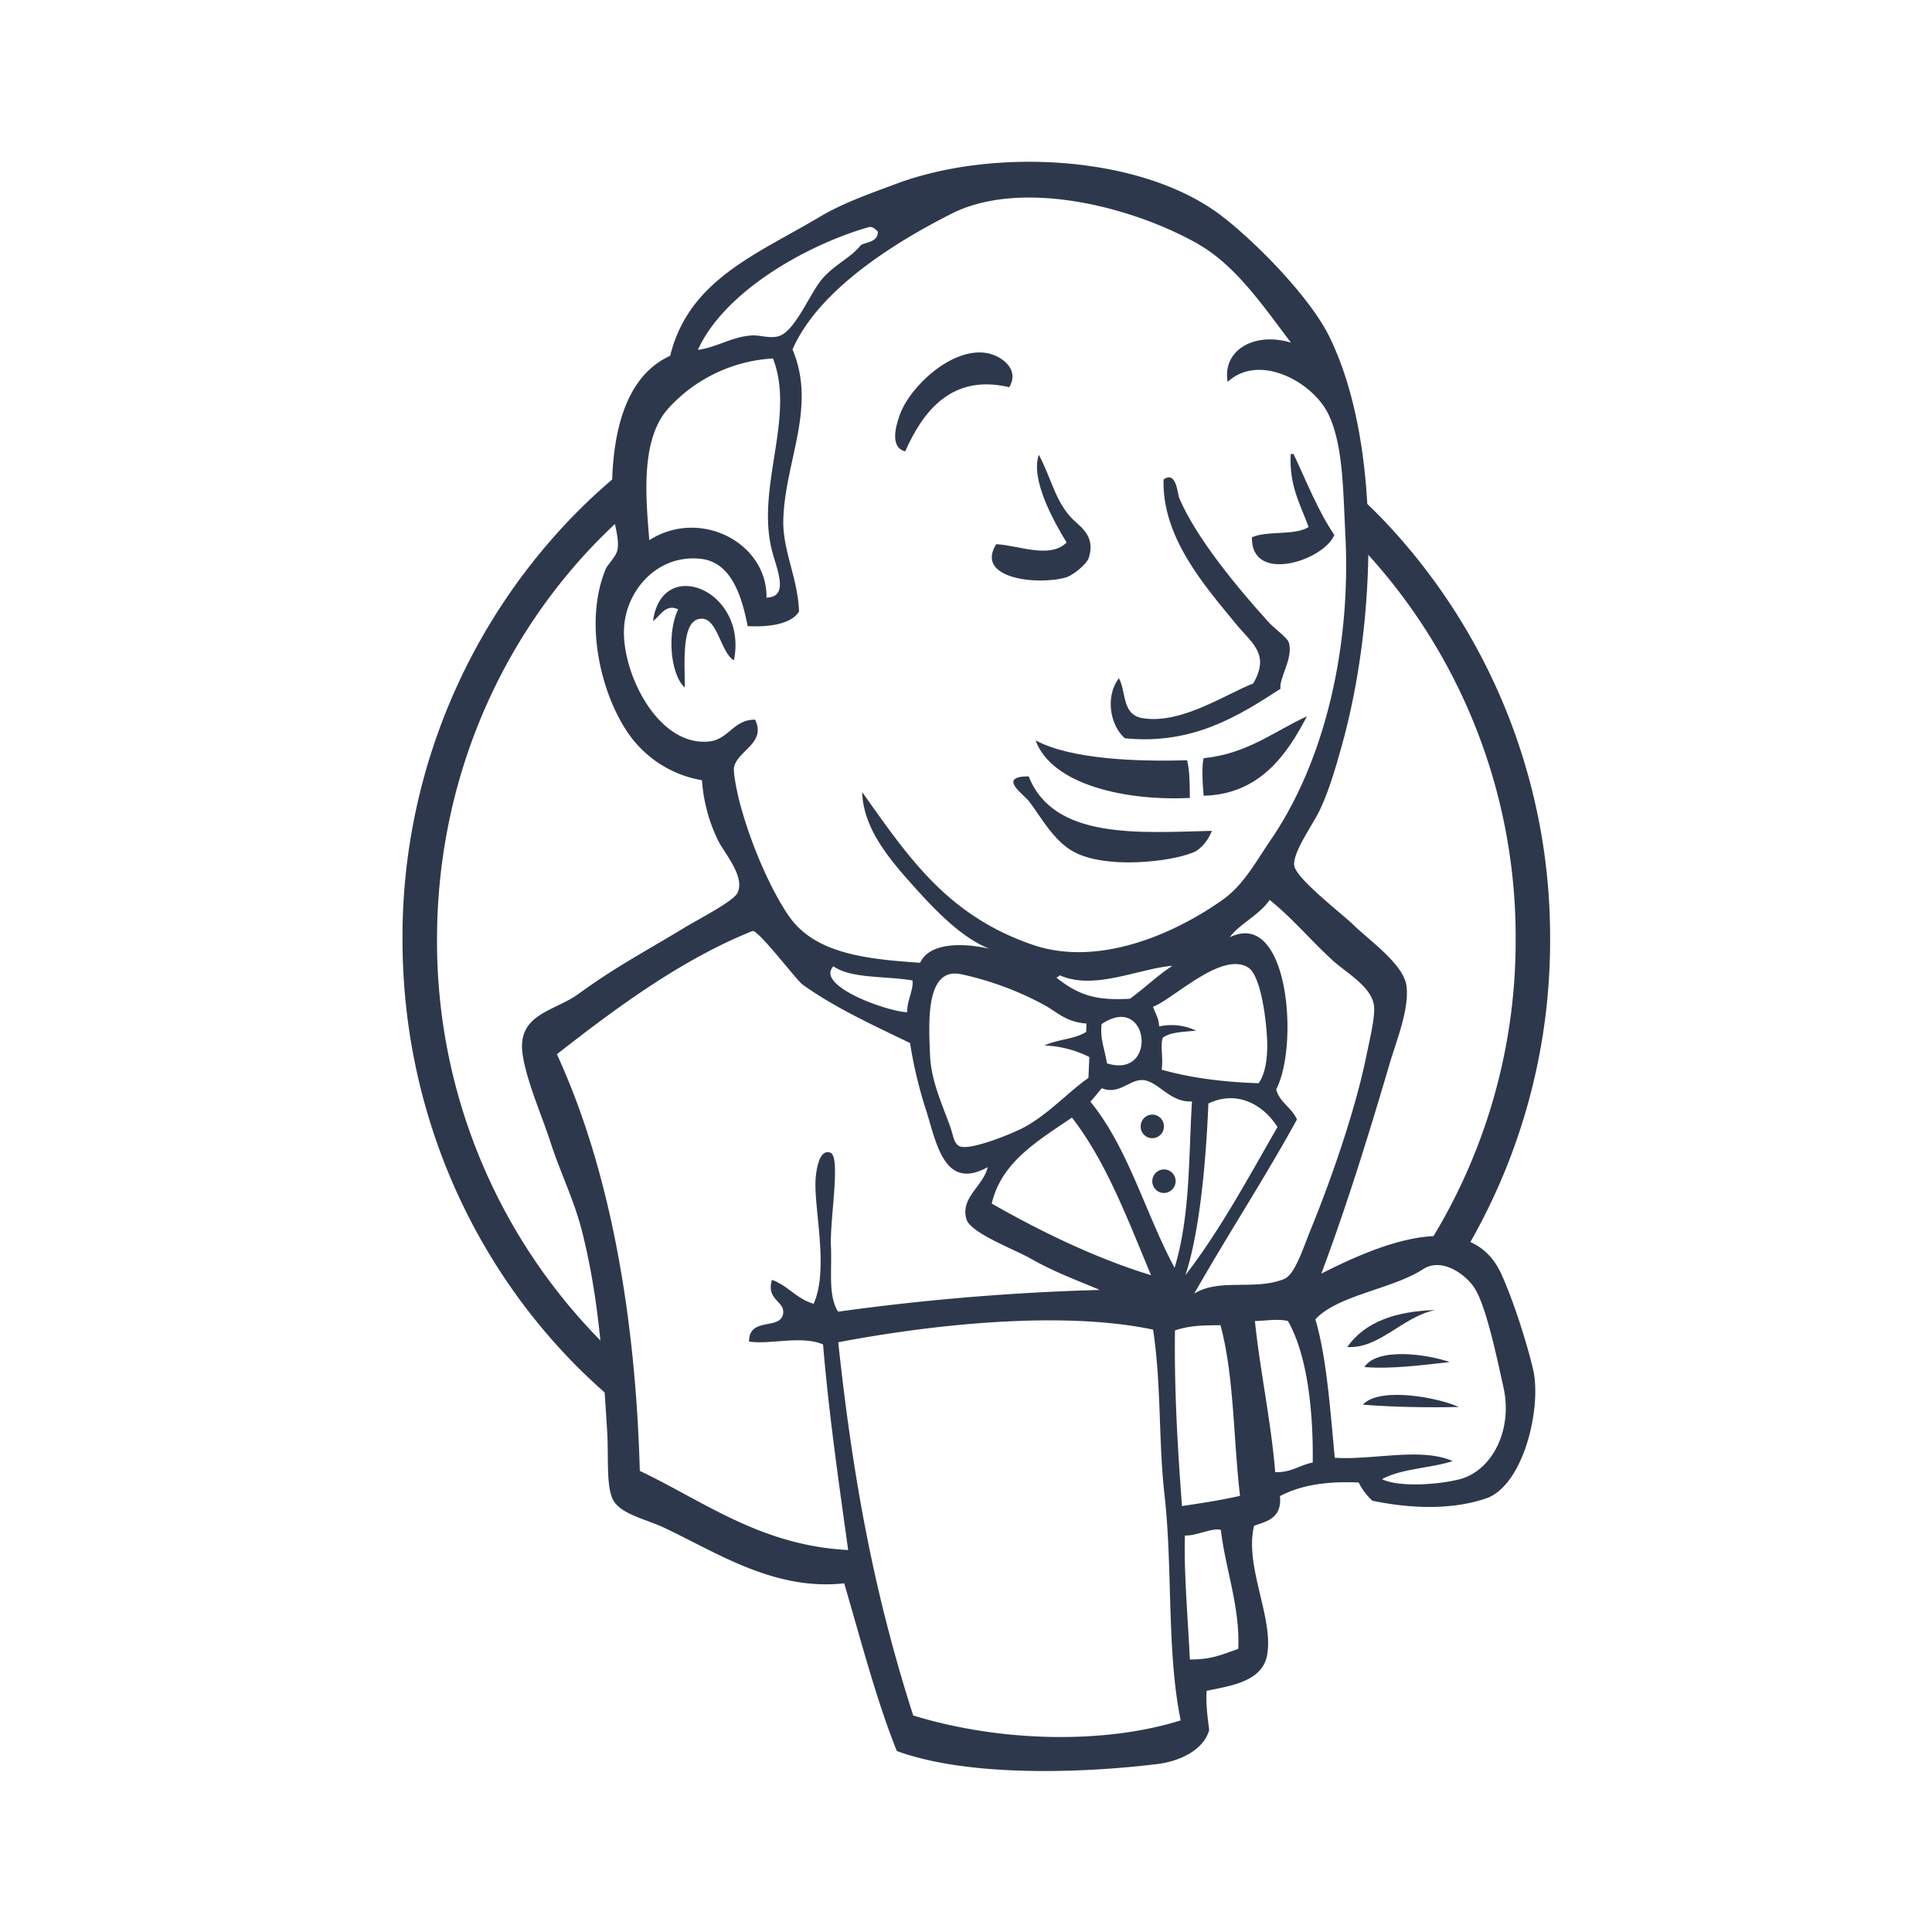
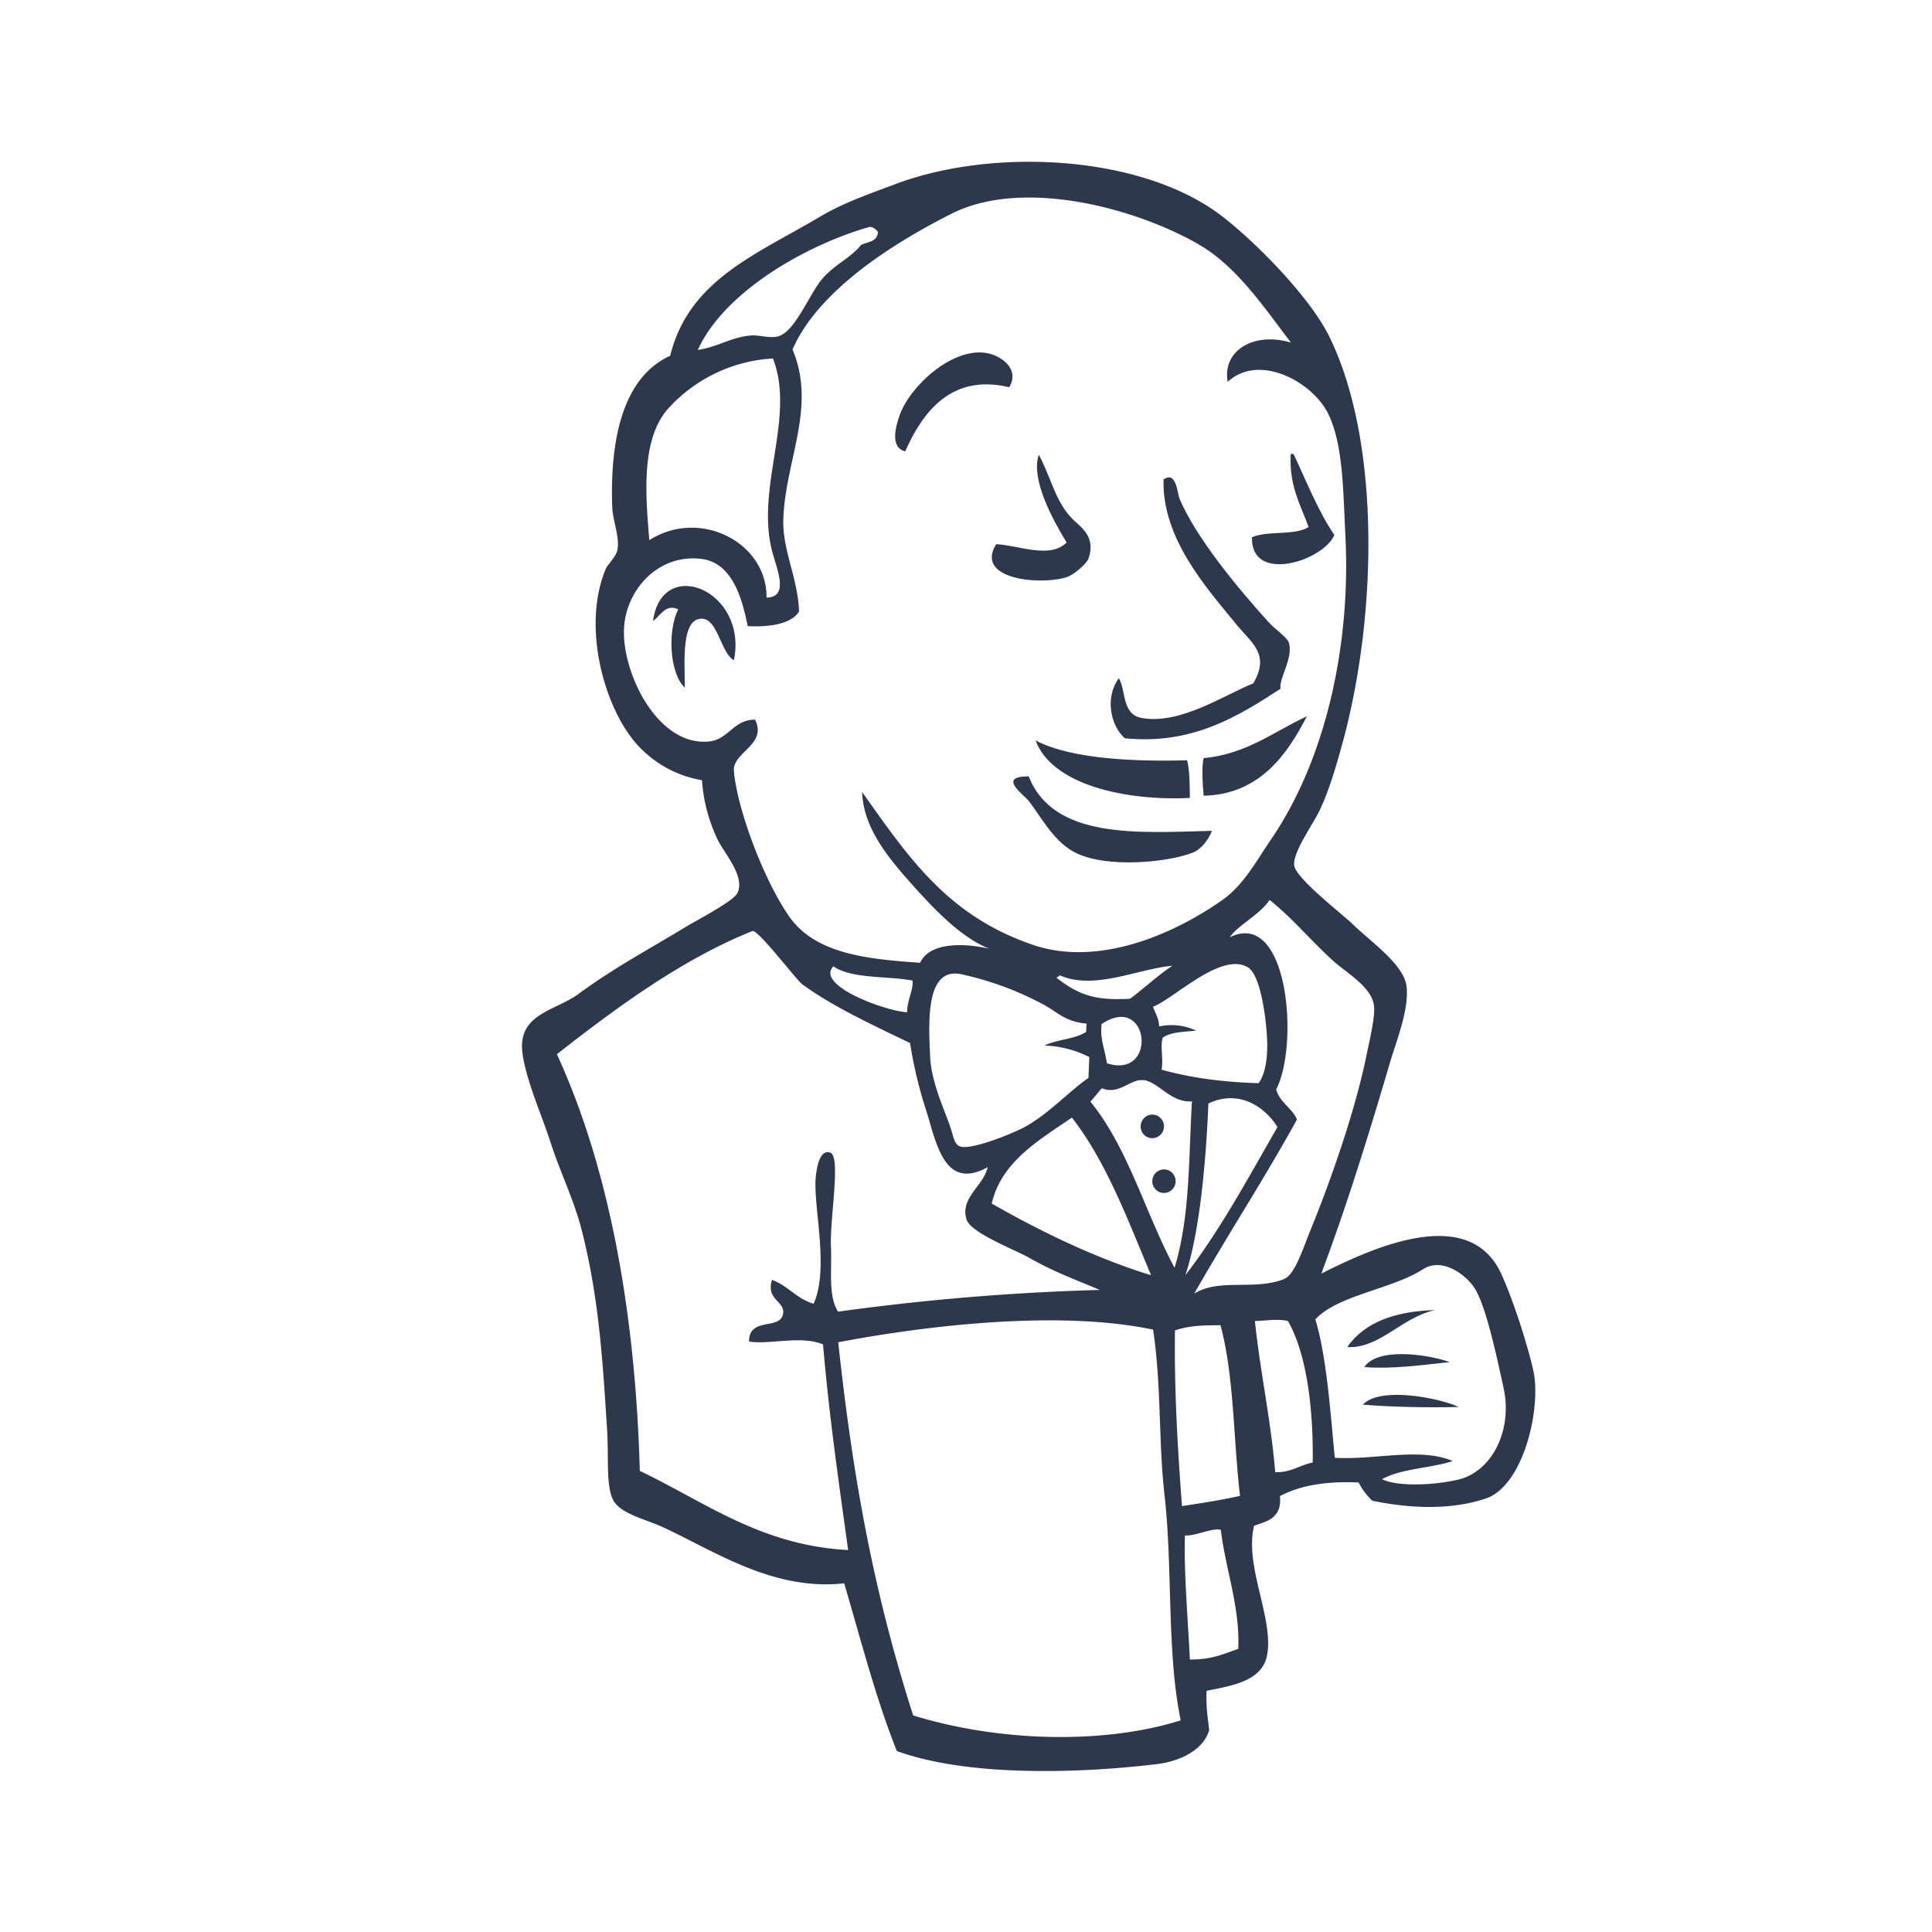
<svg xmlns="http://www.w3.org/2000/svg" width="24" height="24" fill="none">
-   <path d="M9.848 4.667c-.04.013-.08.028-.12.043l.07.429v.008l.024-.01.028-.187-.002-.283zM7.854 5.753a7.28 7.28 0 00-.768.692A7.508 7.508 0 005 11.669c0 2.039.797 3.886 2.086 5.223.174.18.359.353.551.514l-.053-.63a7.062 7.062 0 01-2.155-5.106c0-1.923.752-3.662 1.965-4.92a6.86 6.86 0 01.433-.41l-.032-.268.06-.319zm8.958.347l.036.633.016.016a7.069 7.069 0 011.964 4.92 7.1 7.1 0 01-1.19 3.954l.132-.042.376.05a7.552 7.552 0 001.11-3.962 7.509 7.509 0 00-2.085-5.224 7.29 7.29 0 00-.359-.345zm-1.285 11.562l-.038.023.045.475.05-.03-.057-.468z" fill="#2E384D" />
  <path fill-rule="evenodd" clip-rule="evenodd" d="M12.537 4.81c-.718-.17-1.074.305-1.292.797-.194-.048-.117-.316-.068-.453.129-.358.646-.835 1.07-.77.182.027.428.196.29.426zm3.497.829l.035.001c.162.342.302.704.507 1.006-.137.323-1.038.61-1.024.028.195-.086.53-.017.704-.127-.1-.278-.245-.515-.222-.908zm-3.13.009c.155.286.205.587.423.803.099.097.29.216.195.487-.021.063-.184.206-.278.234-.342.102-1.139.02-.869-.412.283.014.664.187.875-.021-.162-.264-.452-.785-.345-1.091zm3.003 2.908c-.516.335-1.09.7-1.934.615-.18-.158-.249-.512-.074-.746.092.16.034.452.289.495.478.084 1.036-.296 1.38-.43.213-.364-.018-.5-.21-.734-.395-.481-.923-1.078-.904-1.799.16-.117.173.179.196.232.206.489.723 1.113 1.101 1.531.093.103.246.201.262.27.05.197-.127.434-.106.566zm-6.79-.353c-.162-.094-.2-.505-.39-.517-.27-.017-.22.534-.22.856-.187-.172-.219-.7-.082-.972-.156-.077-.226.086-.313.144.112-.82 1.182-.38 1.005.489zm7.118.695c-.24.462-.58.971-1.283.987-.014-.15-.025-.377 0-.467.539-.052.87-.33 1.283-.52zm-3.37.3c.448.238 1.273.264 1.882.246.033.135.032.303.034.468-.784.04-1.712-.157-1.917-.715zm-.086.446c.31.79 1.376.699 2.276.677-.04.102-.125.224-.232.268-.288.119-1.084.209-1.484-.007-.253-.137-.416-.446-.555-.627-.067-.087-.402-.31-.005-.311zm5.05 6.63c-.409.083-.695.485-1.093.459.22-.313.603-.445 1.093-.459zm.18.646c-.333.036-.724.09-1.06.062.16-.246.774-.162 1.06-.062zm.114.558c-.373.009-.838.001-1.193-.029.21-.229.95-.085 1.193.03z" fill="#2E384D" />
  <path fill-rule="evenodd" clip-rule="evenodd" d="M14.72 19.074c-.017.422.041 1.099.061 1.541.276 0 .395-.061.601-.132.024-.52-.162-1.003-.216-1.478-.11-.03-.31.078-.446.069zm-4.307-2.4c.182 1.7.447 3.13.931 4.636 1.075.331 2.372.36 3.323.061-.175-.85-.098-1.884-.2-2.791-.078-.682-.038-1.368-.143-2.063-1.153-.243-2.78-.058-3.911.157zm4.183-.147c-.01.73.032 1.451.087 2.182.277-.042.464-.07.721-.127-.083-.704-.073-1.496-.243-2.12-.196.003-.37-.001-.565.065zm1.403-.117c-.131-.031-.284-.001-.41 0 .06.596.202 1.253.252 1.878.198.006.303-.088.466-.12.008-.549-.048-1.304-.308-1.758zm2.124 1.968c.411-.101.67-.612.555-1.137-.078-.352-.215-1.016-.362-1.242-.109-.167-.404-.385-.639-.232-.383.248-1.057.32-1.337.622.14.472.184 1.122.241 1.72.479.031 1.067-.133 1.465.041-.277.09-.638.092-.878.225.196.096.655.076.955.003zm-3.824-2.537c-.29-.689-.552-1.402-.983-1.958-.418.285-.878.552-.996 1.068.599.343 1.296.682 1.979.89zm.712-2.133c-.028.69-.105 1.593-.286 2.133.432-.558.78-1.208 1.144-1.84-.155-.252-.48-.473-.858-.293zm-.808-.29c-.163-.018-.303.19-.515.1-.049.054-.093.114-.143.167.47.574.684 1.39 1.046 2.064.196-.648.173-1.359.216-2.067-.268.018-.416-.245-.604-.265zm-.519-.696c-.017.197.028.261.067.487.638.202.526-.888-.067-.487zm-.707-.235a3.882 3.882 0 00-1.043-.386c-.44-.086-.398.607-.38 1.022.015.328.184.674.256.892.035.101.042.21.128.23.151.035.651-.167.793-.246.302-.167.535-.43.79-.609l.011-.259a1.332 1.332 0 00-.557-.143c.153-.077.378-.077.518-.17l.004-.103c-.255-.02-.352-.134-.52-.228zm-2.624-.483c-.229.235.64.555.916.571-.002-.148.083-.288.066-.395-.328-.058-.76-.02-.982-.176zm2.809.11c-.002.023-.03.014-.036.033.294.232.512.281.911.26.18-.132.34-.287.527-.41-.431.038-.975.31-1.402.117zm2.578.793c-.012-.261-.08-.797-.239-.891-.333-.198-.927.398-1.178.49.027.08.073.142.076.245a.708.708 0 01.459.052c-.15.016-.315.016-.413.087-.036.107.009.25-.015.398.353.1.757.154 1.204.168.087-.115.117-.333.106-.55zm-5.771-.677c-.072-.051-.556-.69-.622-.664-.877.35-1.697.957-2.429 1.53.698 1.52.98 3.381 1.03 5.176.8.38 1.502.927 2.588.983-.125-.9-.24-1.704-.312-2.554-.272-.116-.664.006-.919-.036-.002-.312.39-.136.423-.346.024-.159-.216-.17-.138-.42.2.073.305.235.517.297.195-.432-.002-1.196.025-1.556.006-.068.034-.375.183-.321.133.048-.007.818.007 1.159.014.314-.037.619.089.816a29.64 29.64 0 013.25-.27c-.25-.109-.547-.212-.872-.397-.176-.101-.732-.31-.783-.48-.081-.271.213-.415.263-.648-.53.293-.633-.28-.758-.687a5.402 5.402 0 01-.206-.855c-.456-.22-.944-.444-1.336-.727zm5.308-.587c.73-.359.862 1.343.576 1.89.044.164.196.227.258.374-.407.74-.86 1.431-1.276 2.163.31-.195.751-.035 1.115-.181.134-.053.23-.362.33-.61.278-.68.569-1.537.698-2.185.03-.148.109-.47.09-.602-.03-.235-.346-.41-.507-.556-.295-.269-.48-.505-.789-.757-.125.187-.393.312-.495.464zM8.3 5.076c-.348.388-.276 1.116-.234 1.634.63-.402 1.465.031 1.456.714.3-.008.113-.38.059-.62-.178-.784.299-1.635.021-2.351a1.9 1.9 0 00-1.302.623zm2.49-2.254c-.788.227-1.798.808-2.121 1.525.25-.037.424-.165.671-.18.094-.007.216.039.324.012.214-.054.395-.54.556-.722.157-.177.346-.252.476-.414.083-.04.206-.038.21-.164-.035-.039-.073-.069-.116-.057zm4.1.213c-.817-.467-2.2-.82-3.07-.38-.703.355-1.651.943-1.975 1.686.302.718-.09 1.377-.114 2.105-.014.388.18.727.195 1.15-.104.172-.42.194-.638.182-.074-.374-.203-.794-.582-.836-.537-.06-.93.39-.954.862-.029.554.419 1.471 1.055 1.407.245-.024.305-.274.573-.271.144.293-.224.385-.262.595-.01.054.03.265.054.365.116.483.373 1.109.626 1.477.321.467.952.537 1.632.583.121-.265.568-.243.86-.174-.35-.14-.674-.48-.943-.78-.309-.345-.622-.716-.637-1.167.583.822 1.065 1.539 2.126 1.9.803.272 1.74-.126 2.357-.565.257-.183.41-.473.591-.738.681-.993.999-2.41.929-3.785-.029-.566-.027-1.131-.214-1.512-.197-.399-.86-.756-1.248-.395-.07-.387.323-.627.786-.488-.33-.432-.677-.952-1.147-1.22zm1.524 12.786c.639-.322 1.833-.867 2.234.001.147.32.321.861.397 1.192.109.466-.117 1.445-.59 1.602-.416.138-.904.13-1.406.027a.775.775 0 01-.171-.227c-.359-.015-.695.02-.978.169.026.269-.153.312-.321.368-.125.501.25 1.157.16 1.614-.064.326-.46.376-.75.437-.01.181.013.332.032.486-.067.248-.364.39-.647.424-.929.113-2.34.164-3.233-.162-.25-.62-.446-1.374-.654-2.083-.871.094-1.576-.38-2.241-.693-.23-.108-.548-.168-.635-.354-.083-.18-.049-.524-.069-.85-.053-.831-.098-1.633-.314-2.484-.097-.382-.267-.72-.386-1.088-.109-.341-.3-.762-.35-1.103-.073-.504.395-.532.694-.75.463-.338.826-.525 1.328-.83.148-.09.596-.32.647-.424.101-.21-.174-.504-.248-.667a2.034 2.034 0 01-.193-.734 1.395 1.395 0 01-.932-.607c-.318-.474-.539-1.35-.264-2.016.022-.053.13-.156.146-.237.031-.158-.06-.37-.065-.538-.029-.867.145-1.613.72-1.874.233-.943 1.068-1.257 1.856-1.725.294-.175.619-.287.953-.412 1.202-.449 3.046-.364 4.043.4.423.325 1.099 1.01 1.34 1.506.639 1.31.594 3.496.147 5.089-.06.214-.147.528-.269.785-.084.179-.348.538-.316.696.033.164.601.601.723.72.219.214.636.5.67.77.036.288-.126.682-.208.96-.273.928-.54 1.785-.85 2.612z" fill="#2E384D" />
  <path fill-rule="evenodd" clip-rule="evenodd" d="M14.459 13.992a.146.146 0 01-.145.147.144.144 0 01-.134-.09.145.145 0 01-.01-.057c0-.08.064-.146.144-.146.08 0 .145.065.145.146zm.145.682a.146.146 0 01-.2.135.147.147 0 01-.09-.135c0-.081.066-.147.146-.147.08 0 .144.066.144.147z" fill="#2E384D" />
</svg>